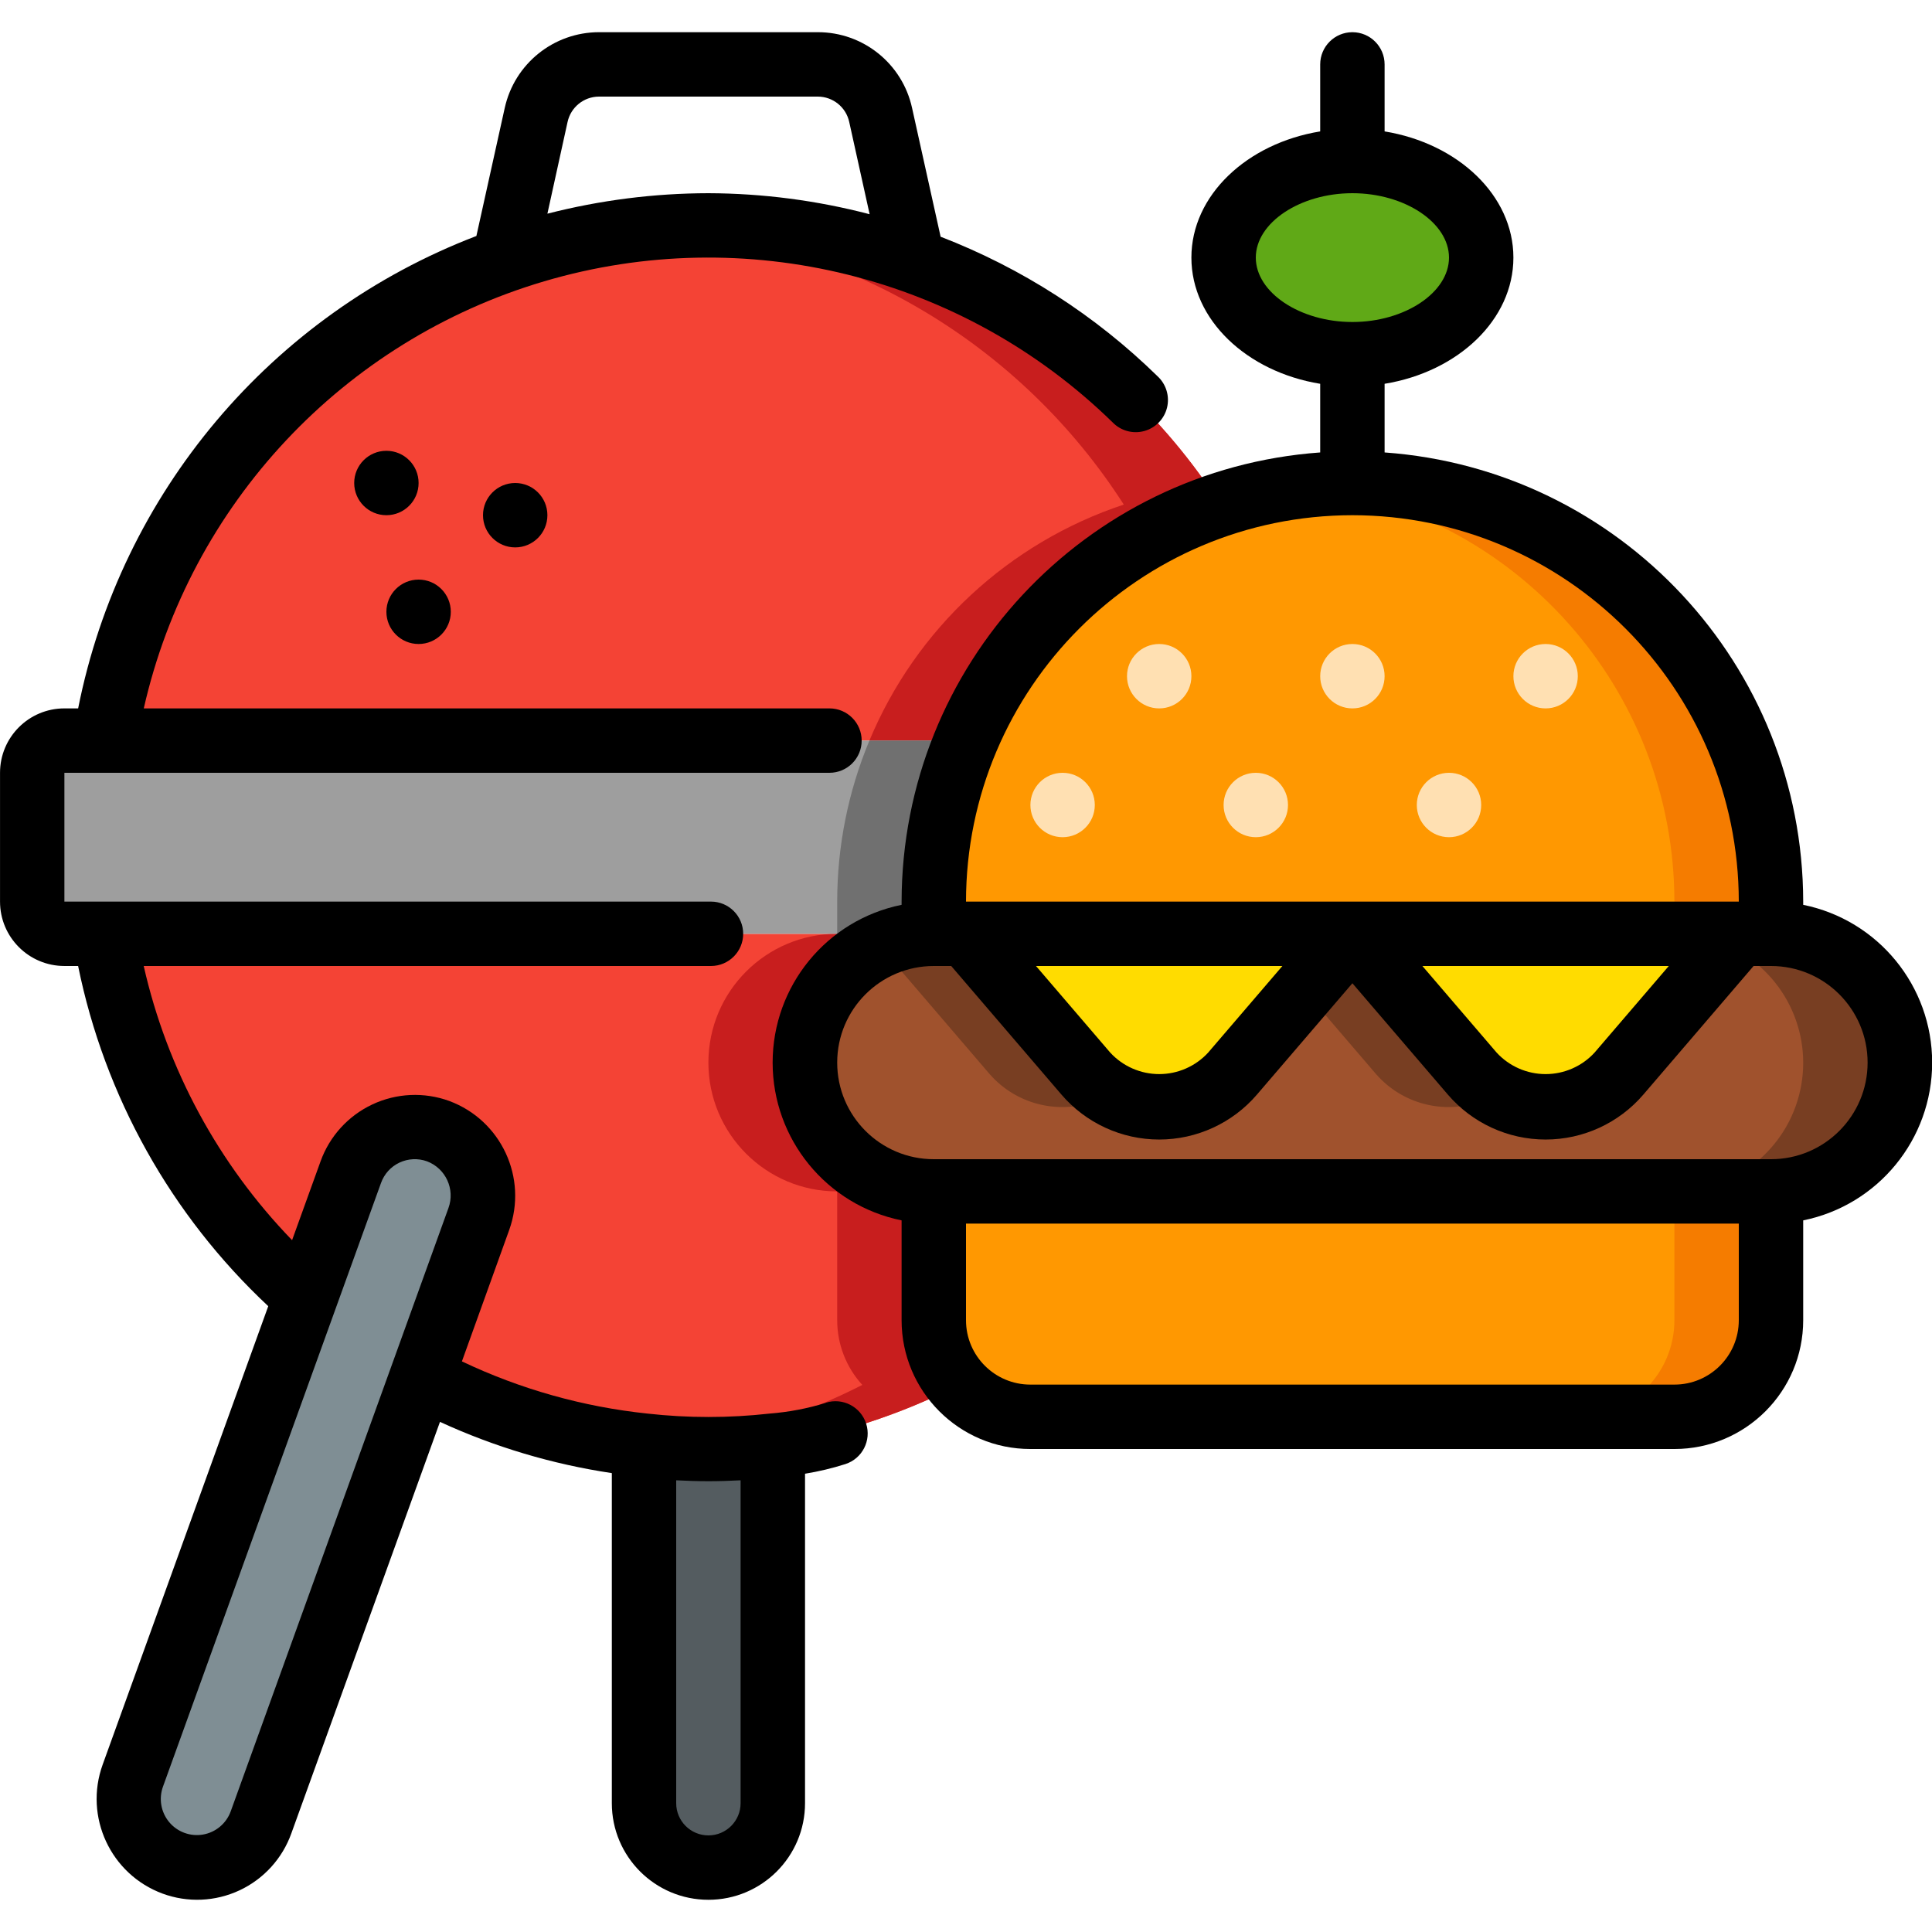
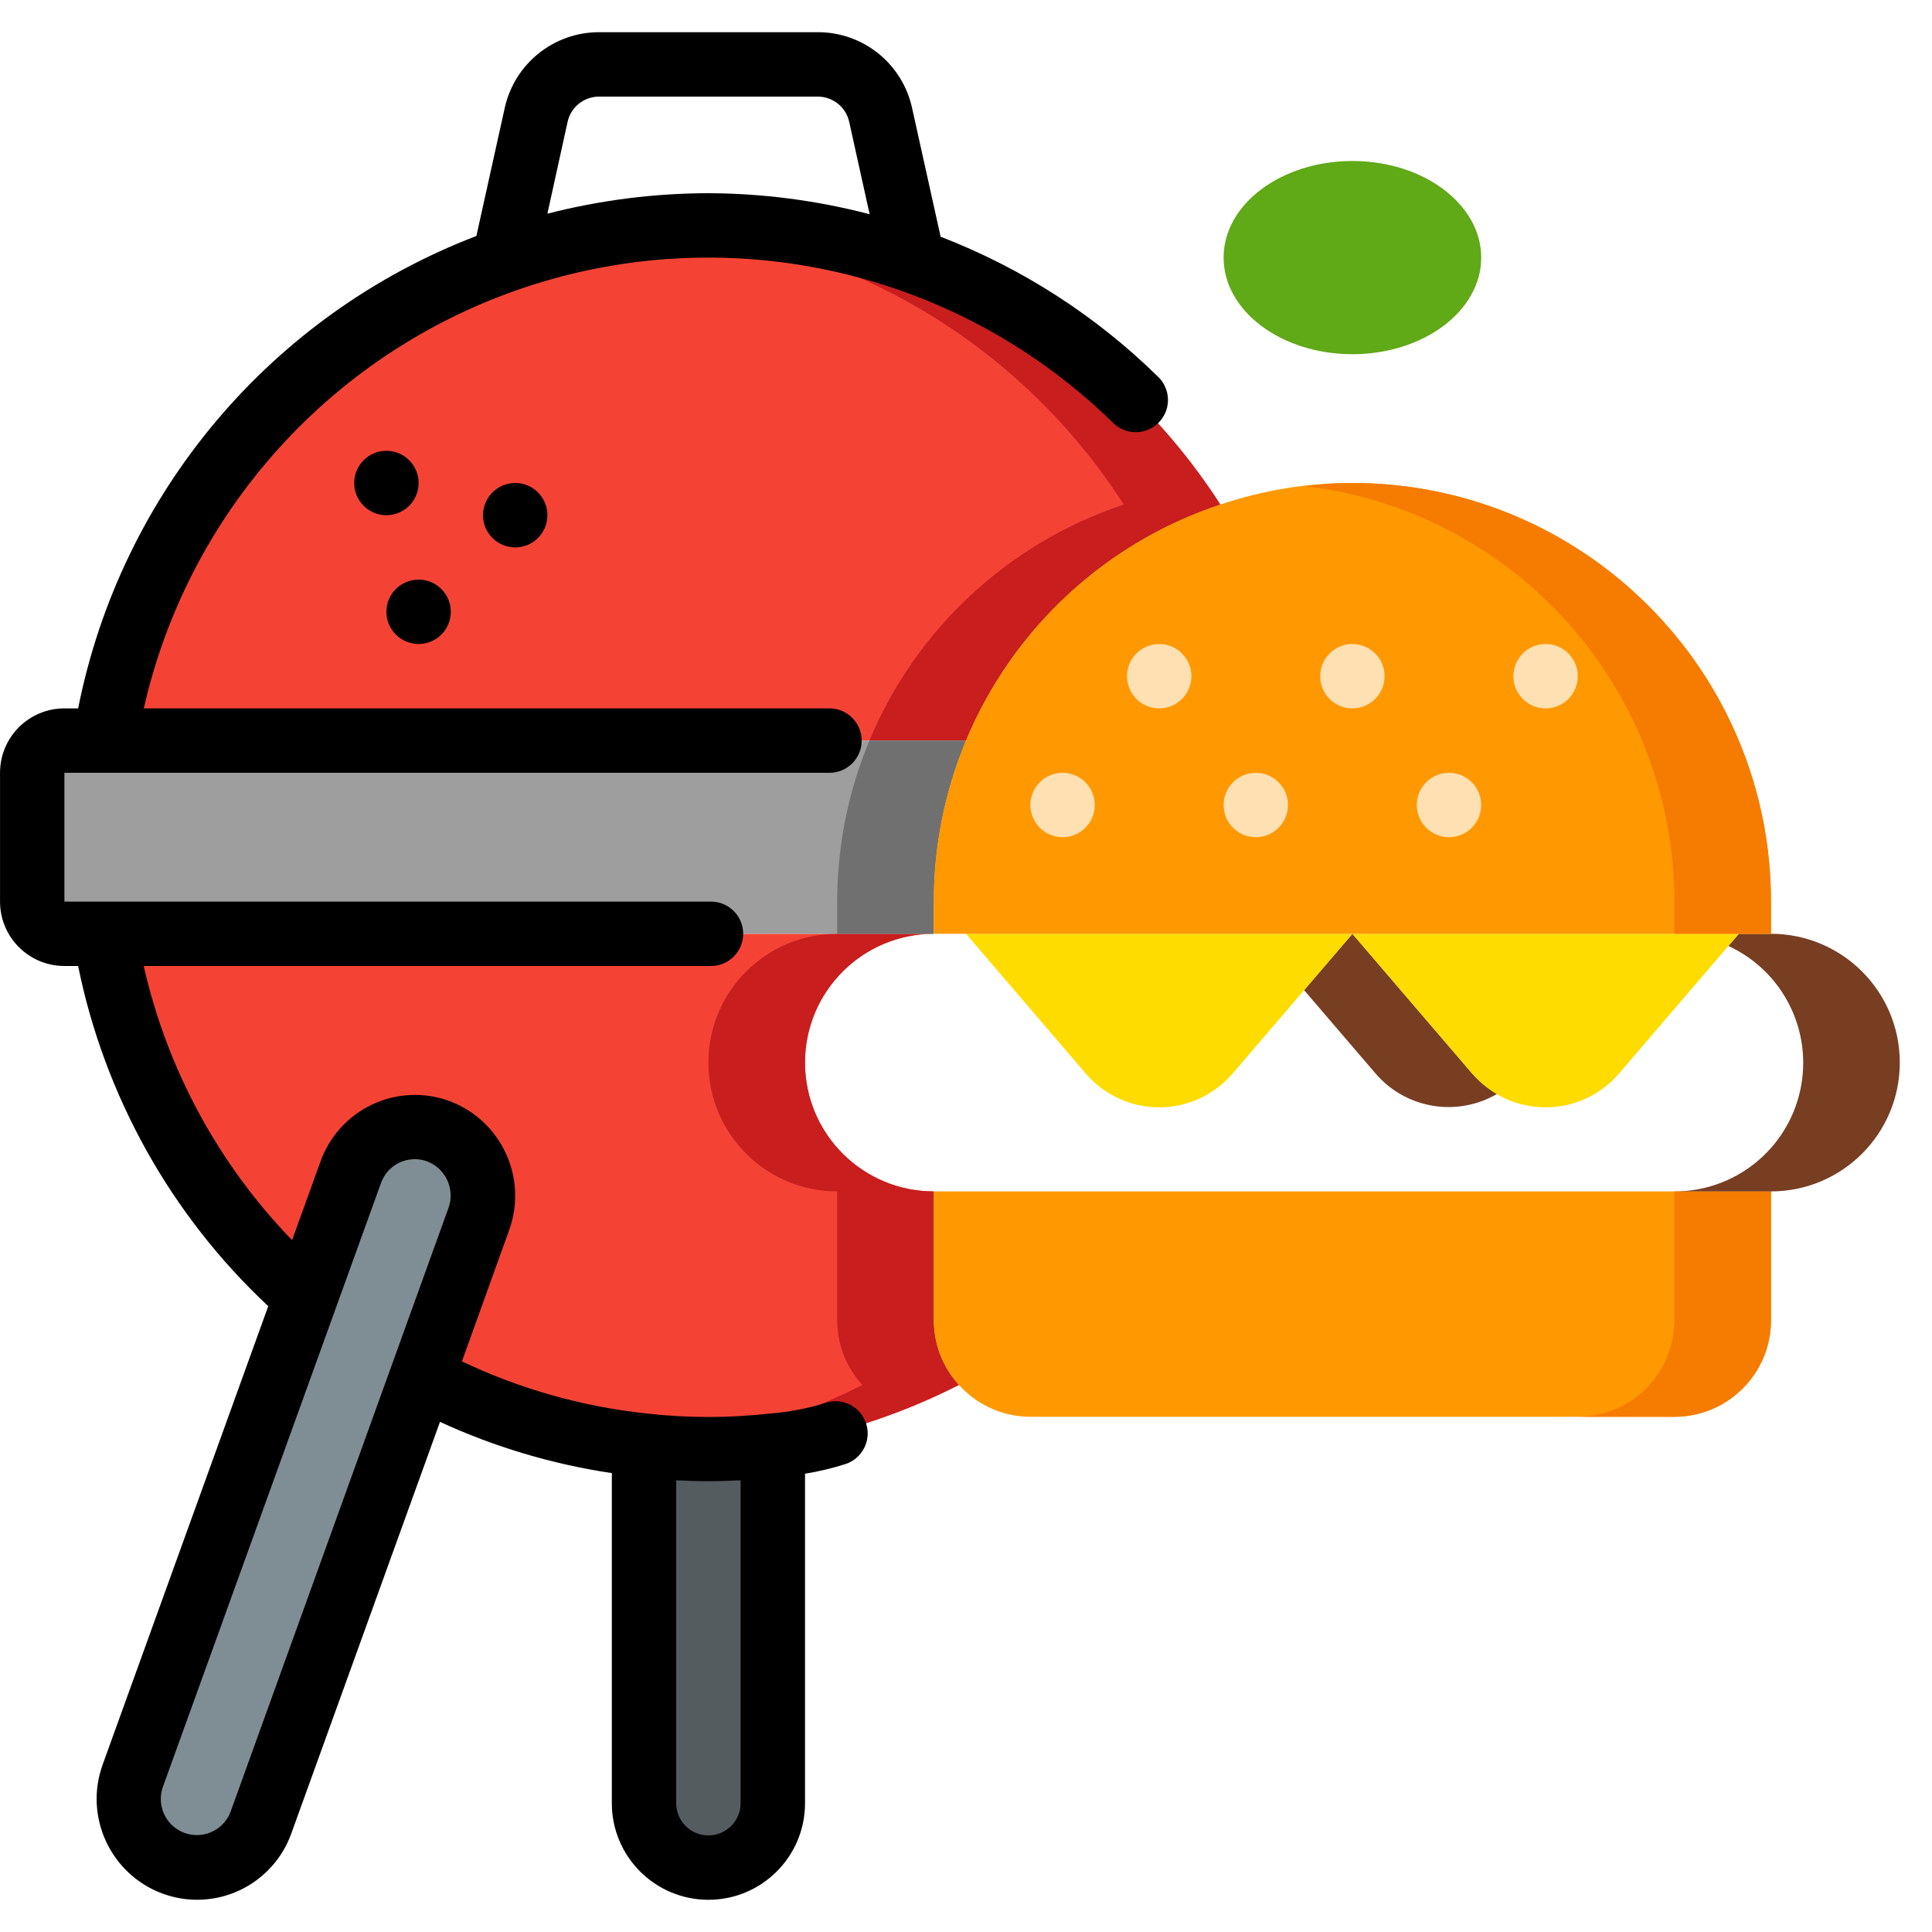
<svg xmlns="http://www.w3.org/2000/svg" height="512" viewBox="0 0 60 58" width="512">
  <g id="Page-1" fill="none" fill-rule="evenodd">
    <g id="047---Barbeque-Burger" fill-rule="nonzero">
      <path id="Shape" d="m14.87 36.86-1.78 4.93-4.99 13.81c-.3.837-1.091 1.396-1.98 1.4-.249.001-.496-.043-.73-.13-1.098-.41-1.661-1.628-1.26-2.73l5.36-14.85 1.41-3.89c.19-.528.583-.959 1.092-1.197s1.091-.264 1.618-.073c1.098.41 1.661 1.628 1.26 2.73z" fill="#7f8e94" />
      <path id="Shape" d="m24 43.89v11.11c0 1.105-.895 2-2 2s-2-.895-2-2v-11.11c1.329.147 2.671.147 4 0z" fill="#545c60" />
      <path id="Shape" d="m29.78 42.01c-1.816.925-3.767 1.56-5.78 1.88-3.764.397-7.562-.334-10.91-2.1l1.78-4.93c.401-1.102-.162-2.32-1.26-2.73-.528-.192-1.11-.165-1.618.073s-.901.669-1.092 1.197l-1.41 3.89c-3.344-2.913-5.556-6.91-6.25-11.29h25.76c-2.209 0-4 1.791-4 4s1.791 4 4 4v4c0.0.744.278 1.461.78 2.01z" fill="#f44335" />
      <path id="Shape" d="m29 40v-4c-2.209 0-4-1.791-4-4s1.791-4 4-4h-3c-2.209 0-4 1.791-4 4s1.791 4 4 4v4c0.0.744.278 1.461.78 2.01-1.816.925-3.767 1.56-5.78 1.88-.166.018-.333.027-.5.041.5.041.991.069 1.5.069.668-.001 1.336-.038 2-.11 2.013-.32 3.964-.955 5.78-1.88-.502-.549-.78-1.266-.78-2.01z" fill="#c81e1e" />
      <path id="Shape" d="m37.9 14.67c-3.57 1.185-6.452 3.858-7.9 7.33h-26.76c1.229-7.763 7.119-13.963 14.808-15.589s15.585 1.659 19.852 8.259z" fill="#f44335" />
      <path id="Shape" d="m22 6c-.5 0-.987.03-1.474.067 5.874.46 11.193 3.644 14.374 8.603-3.57 1.185-6.452 3.858-7.9 7.33h3c1.448-3.472 4.33-6.145 7.9-7.33-3.471-5.416-9.467-8.686-15.9-8.67z" fill="#c81e1e" />
      <path id="Shape" d="m30 22c-.66 1.584-1 3.284-1 5v1h-27c-.552 0-1-.448-1-1v-4c0-.552.448-1 1-1z" fill="#9e9e9e" />
      <path id="Shape" d="m27 22c-.66 1.584-1 3.284-1 5v1h3v-1c0-1.716.34-3.416 1-5z" fill="#707070" />
      <path id="Shape" d="m55 36v4c0 1.657-1.343 3-3 3h-20c-1.654-.007-2.993-1.346-3-3v-4z" fill="#ff9801" />
      <path id="Shape" d="m52 36v4c0 1.657-1.343 3-3 3h3c1.657 0 3-1.343 3-3v-4z" fill="#f57c00" />
-       <path id="Shape" d="m59 32c.001 1.061-.42 2.079-1.17 2.83s-1.769 1.171-2.83 1.17h-26c-2.209 0-4-1.791-4-4s1.791-4 4-4h1l3.72 4.34c.57.666 1.403 1.05 2.28 1.05s1.71-.384 2.28-1.05l3.72-4.34 3.72 4.34c.57.666 1.403 1.05 2.28 1.05s1.71-.384 2.28-1.05l3.72-4.34h1c2.209 0 4 1.791 4 4z" fill="#a0522d" />
      <path id="Shape" d="m55 28h-1l-.324.378c1.705.785 2.634 2.652 2.231 4.486-.403 1.834-2.029 3.139-3.907 3.136l3-0c2.209 0 4-1.791 4-4s-1.791-4-4-4z" fill="#783e22" />
      <path id="Shape" d="m42.72 32.34c.942 1.096 2.534 1.361 3.78.629-.293-.164-.557-.377-.78-.629l-3.72-4.34-1.5 1.75z" fill="#783e22" />
-       <path id="Shape" d="m30.72 32.34c.942 1.096 2.534 1.361 3.78.629-.293-.164-.557-.377-.78-.629l-3.72-4.34h-1c-.579.003-1.15.133-1.674.38z" fill="#783e22" />
      <path id="Shape" d="m42 28-3.72 4.34c-.57.666-1.403 1.05-2.28 1.05s-1.71-.384-2.28-1.05l-3.72-4.34z" fill="#ffdc00" />
      <path id="Shape" d="m54 28-3.72 4.34c-.57.666-1.403 1.05-2.28 1.05s-1.71-.384-2.28-1.05l-3.72-4.34z" fill="#ffdc00" />
      <path id="Shape" d="m55 27v1h-26l0-1c-.001-5.599 3.586-10.568 8.9-12.33 1.321-.447 2.706-.674 4.1-.67 7.178.004 12.996 5.822 13 13z" fill="#ff9801" />
      <path id="Shape" d="m51.19 17.81c-2.435-2.442-5.742-3.813-9.19-3.81-.498.003-.996.035-1.49.095 6.548.766 11.486 6.312 11.49 12.905v1h3l-0-1c.003-3.448-1.368-6.755-3.81-9.19z" fill="#f57c00" />
      <ellipse id="Oval" cx="42" cy="7" fill="#60a917" rx="4" ry="3" />
      <g fill="#ffe0b2">
        <circle id="Oval" cx="33" cy="24" r="1" />
        <circle id="Oval" cx="39" cy="24" r="1" />
        <circle id="Oval" cx="36" cy="20" r="1" />
        <circle id="Oval" cx="45" cy="24" r="1" />
        <circle id="Oval" cx="42" cy="20" r="1" />
        <circle id="Oval" cx="48" cy="20" r="1" />
      </g>
      <circle id="Oval" cx="16" cy="15" fill="#000" r="1" />
      <circle id="Oval" cx="12" cy="14" fill="#000" r="1" />
      <circle id="Oval" cx="13" cy="18" fill="#000" r="1" />
      <path id="Shape" d="m25.646 42.567c-.568.176-1.153.287-1.746.333-1.261.141-2.533.141-3.794 0-1.998-.21-3.947-.758-5.761-1.621l1.468-4.079c.584-1.621-.247-3.41-1.863-4.009-.778-.283-1.637-.244-2.386.108-.749.352-1.328.987-1.608 1.766l-.885 2.45c-2.287-2.362-3.881-5.308-4.608-8.515h17.617c.552 0 1-.448 1-1s-.448-1-1-1h-20.08v-4h23.76c.552 0 1-.448 1-1s-.448-1-1-1h-21.295c1.439-6.347 6.196-11.42 12.437-13.264 6.241-1.843 12.992-.169 17.648 4.378.252.263.628.368.98.274.352-.094.625-.372.713-.726.087-.354-.025-.727-.292-.975-1.928-1.889-4.221-3.364-6.739-4.335l-.887-4c-.301-1.374-1.518-2.353-2.924-2.352h-6.8c-1.407.002-2.623.98-2.926 2.354l-.88 3.975c-6.37 2.44-11.04 7.98-12.368 14.671h-.426c-1.105 0-2 .895-2 2v4c0 1.105.895 2 2 2h.425c.824 4.049 2.887 7.742 5.905 10.565l-5.142 14.235c-.586 1.62.244 3.41 1.86 4.008.779.287 1.639.25 2.391-.102.751-.352 1.331-.99 1.609-1.771l4.615-12.777c1.695.78 3.492 1.316 5.337 1.591v10.251c0 1.657 1.343 3 3 3s3-1.343 3-3v-10.232c.425-.069.845-.169 1.255-.3.523-.17.811-.731.643-1.256-.168-.524-.727-.815-1.252-.649zm-8.021-39.774c.098-.461.504-.791.975-.793h6.8c.468.002.873.328.973.786l.634 2.867c-1.635-.428-3.317-.647-5.007-.653-1.687.003-3.366.217-5 .636zm-10.462 52.466c-.139.375-.467.648-.861.715s-.795-.081-1.05-.389-.327-.728-.189-1.104l6.769-18.741c.099-.279.305-.508.573-.634s.575-.141.854-.041c.583.219.881.867.668 1.452zm14.837.741c-.552 0-1-.448-1-1v-10.028c.337.018.669.028 1 .028s.664-.01 1-.028v10.028c0 .552-.448 1-1 1z" fill="#000" />
-       <path id="Shape" d="m56 27.1v-.1c-.011-7.337-5.682-13.422-13-13.949v-2.132c2.279-.372 4-1.987 4-3.919s-1.721-3.547-4-3.919v-2.081c0-.552-.448-1-1-1s-1 .448-1 1v2.081c-2.279.372-4 1.987-4 3.919s1.721 3.547 4 3.919v2.132c-7.318.527-12.989 6.612-13 13.949v.1c-2.33.473-4.005 2.522-4.005 4.9s1.675 4.427 4.005 4.9v3.1c0 2.209 1.791 4 4 4h20c2.209 0 4-1.791 4-4v-3.1c2.33-.473 4.005-2.522 4.005-4.9s-1.675-4.427-4.005-4.9zm-4.174 1.9-2.307 2.691c-.391.425-.942.666-1.519.666s-1.128-.242-1.519-.666l-2.307-2.691zm-12.826-22c0-1.084 1.374-2 3-2s3 .916 3 2-1.374 2-3 2-3-.916-3-2zm3 8c6.624.007 11.993 5.376 12 12h-24c.007-6.624 5.376-11.993 12-12zm-2.174 14-2.307 2.691c-.391.425-.942.666-1.519.666s-1.128-.242-1.519-.666l-2.307-2.691zm14.174 11c0 1.105-.895 2-2 2h-20c-1.105 0-2-.895-2-2v-3h24zm1-5h-26c-1.657 0-3-1.343-3-3s1.343-3 3-3h.541l3.423 3.993c.76.886 1.869 1.396 3.036 1.396s2.276-.51 3.036-1.396l2.964-3.457 2.964 3.457c.76.886 1.869 1.396 3.036 1.396s2.276-.51 3.036-1.396l3.423-3.993h.541c1.657 0 3 1.343 3 3s-1.343 3-3 3z" fill="#000" />
    </g>
  </g>
</svg>